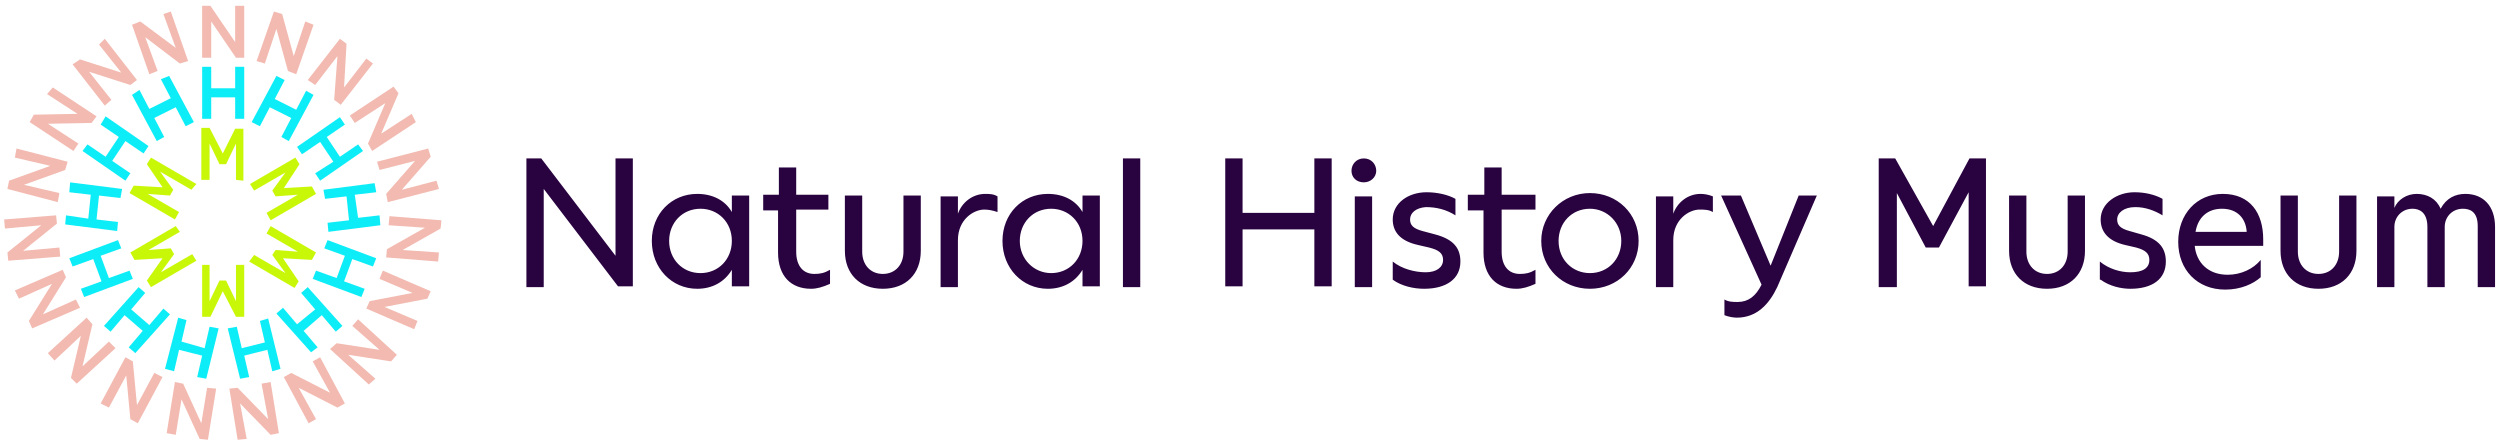
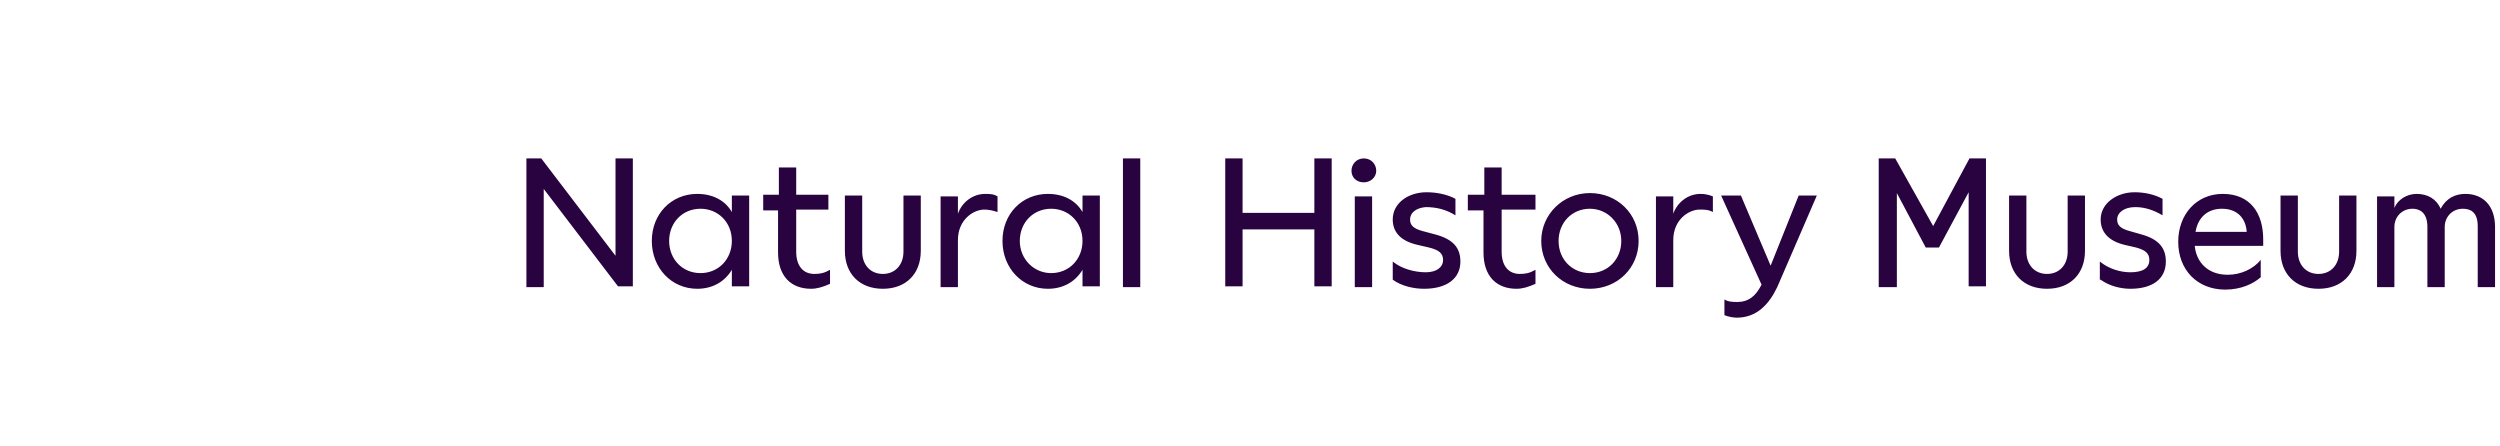
<svg xmlns="http://www.w3.org/2000/svg" version="1.1" id="header-logo" x="0px" y="0px" viewBox="0 0 303 54" style="enable-background:new 0 0 303 54;" xml:space="preserve">
  <style type="text/css"> .st0{fill:#290340;} .st1{fill:#C9F708;} .st2{fill:#0DEDF7;} .st3{fill:#F2BAB0;} </style>
  <g>
    <g>
      <path class="st0" d="M63.8,34.8h2.1V22.9l9,11.8h1.8V19.2h-2.1v11.8l-9-11.8h-1.8V34.8z M79,29.2c0,3.3,2.4,5.8,5.5,5.8 c1.8,0,3.3-0.8,4.2-2.3v2h2.1v-11h-2.1v2c-0.8-1.4-2.3-2.2-4.2-2.2C81.4,23.5,79,25.9,79,29.2z M81.1,29.2c0-2.2,1.6-3.9,3.8-3.9 c2.1,0,3.8,1.6,3.8,3.9c0,2.2-1.6,3.9-3.8,3.9C82.7,33.1,81.1,31.4,81.1,29.2z M92.4,25.5h1.9v5.1c0,2.9,1.6,4.4,4,4.4 c0.7,0,1.4-0.2,2.3-0.6v-1.7c-0.7,0.4-1.2,0.5-1.9,0.5c-1.3,0-2.2-0.9-2.2-2.7v-5.1h3.9v-1.8h-3.9v-3.3h-2.1v3.3h-1.9V25.5z M102.4,30.4c0,2.8,1.8,4.6,4.6,4.6s4.6-1.8,4.6-4.6v-6.7h-2.1v6.8c0,1.6-1,2.7-2.5,2.7c-1.5,0-2.5-1.1-2.5-2.7v-6.8h-2.1V30.4z M121.5,29.2c0,3.3,2.4,5.8,5.5,5.8c1.8,0,3.3-0.8,4.2-2.3v2h2.1v-11h-2.1v2c-0.8-1.4-2.3-2.2-4.2-2.2 C123.9,23.5,121.5,25.9,121.5,29.2z M123.6,29.2c0-2.2,1.6-3.9,3.8-3.9c2.1,0,3.8,1.6,3.8,3.9c0,2.2-1.6,3.9-3.8,3.9 C125.3,33.1,123.6,31.4,123.6,29.2z M136.1,34.8h2.1V19.2h-2.1V34.8z M114,34.8v-11h2.1v2.1c0.5-1.4,1.8-2.4,3.3-2.4 c0.5,0,1,0,1.5,0.3v1.9c-0.6-0.2-1.1-0.3-1.6-0.3c-1.3,0-3.2,1.2-3.2,3.7v5.7H114z M227.8,34.8h2.1V23.4l3.5,6.6h1.6l3.6-6.7v11.4 h2.1V19.2h-2l-4.4,8.2l-4.6-8.2h-2V34.8z M243.5,30.4c0,2.8,1.8,4.6,4.6,4.6c2.8,0,4.6-1.8,4.6-4.6v-6.7h-2.1v6.8 c0,1.6-1,2.7-2.5,2.7c-1.5,0-2.5-1.1-2.5-2.7v-6.8h-2.1V30.4z M254.6,33.9c1.1,0.8,2.5,1.1,3.6,1.1c2.7,0,4.3-1.2,4.3-3.3 c0-1.6-0.8-2.7-3-3.3l-1.4-0.4c-1.1-0.3-1.5-0.7-1.5-1.4c0-0.8,0.8-1.5,2.2-1.5c1.2,0,2.3,0.4,3.3,1v-2c-0.9-0.5-2.1-0.8-3.4-0.8 c-2.1,0-4.1,1.3-4.1,3.3c0,1.4,0.8,2.6,3,3.1l1.3,0.3c1.1,0.3,1.6,0.7,1.6,1.5c0,1-0.8,1.5-2.3,1.5c-1.2,0-2.6-0.4-3.7-1.3V33.9z M288.1,34.8v-11h2.1v1.4c0.4-1,1.5-1.7,2.7-1.7c1.3,0,2.4,0.6,2.9,1.8c0.7-1.3,1.8-1.8,3-1.8c2.2,0,3.6,1.5,3.6,4v7.3h-2.1v-7.4 c0-1.8-1-2.1-1.8-2.1c-1.3,0-2.2,1-2.2,2.2v7.3h-2.1v-7.3c0-1.8-1-2.2-1.8-2.2c-1.3,0-2.2,1-2.2,2.2v7.3H288.1z M276.4,30.4v-6.7 h2.1v6.8c0,1.6,1,2.7,2.5,2.7c1.5,0,2.5-1.1,2.5-2.7v-6.8h2.1v6.7c0,2.8-1.8,4.6-4.6,4.6S276.4,33.2,276.4,30.4z M274.3,29 c0-3.2-1.6-5.5-4.9-5.5c-3.2,0-5.4,2.5-5.4,5.8c0,3.4,2.3,5.8,5.7,5.8c1.9,0,3.4-0.7,4.3-1.5v-2.1c-0.9,1.1-2.4,1.8-4,1.8 c-2.4,0-3.8-1.5-4-3.5h8.3C274.3,29.3,274.3,29.1,274.3,29z M266.1,28.1c0.3-1.8,1.5-2.8,3.2-2.8c1.9,0,2.9,1.2,3,2.8H266.1z M148.5,34.7h2.1v-6.9h8.7v6.9h2.1V19.2h-2.1v6.6h-8.7v-6.6h-2.1V34.7z M163.8,20.7c0,0.8,0.6,1.4,1.5,1.4c0.8,0,1.5-0.6,1.5-1.4 c0-0.8-0.6-1.5-1.5-1.5C164.4,19.2,163.8,19.9,163.8,20.7z M164.2,34.8h2.1v-11h-2.1V34.8z M168.8,33.9c1.1,0.8,2.6,1.1,3.8,1.1 c2.7,0,4.4-1.2,4.4-3.3c0-1.6-0.8-2.7-3.1-3.3l-1.5-0.4c-1.1-0.3-1.5-0.7-1.5-1.4c0-0.8,0.7-1.4,1.9-1.5c1.3,0,2.5,0.3,3.6,1v-2 c-0.9-0.5-2.2-0.8-3.5-0.8c-2.2,0-4.1,1.3-4.1,3.3c0,1.4,0.8,2.6,3.1,3.1l1.3,0.3c1.2,0.3,1.7,0.7,1.7,1.5c0,0.9-0.8,1.5-2.1,1.5 c-1.3,0-2.9-0.4-4-1.3V33.9z M177.8,25.5h2v5.1c0,2.9,1.6,4.4,4,4.4c0.7,0,1.4-0.2,2.3-0.6v-1.7c-0.7,0.4-1.2,0.5-1.9,0.5 c-1.3,0-2.2-0.9-2.2-2.7v-5.1h4.1v-1.8h-4.1v-3.3h-2.1v3.3h-2V25.5z M186.8,29.2c0,3.3,2.6,5.8,5.9,5.8s5.9-2.5,5.9-5.8 c0-3.3-2.6-5.8-5.9-5.8S186.8,26,186.8,29.2z M188.9,29.2c0-2.2,1.6-3.9,3.8-3.9c2.1,0,3.8,1.7,3.8,3.9c0,2.2-1.6,3.9-3.8,3.9 C190.6,33.1,188.9,31.5,188.9,29.2z M200.7,34.8h2.1v-5.7c0-2.5,1.9-3.7,3.2-3.7c0.5,0,1.1,0,1.6,0.3v-1.9c-0.5-0.2-1-0.3-1.5-0.3 c-1.5,0-2.8,1-3.3,2.4v-2.1h-2.1V34.8z M208.6,23.7l4.9,10.8c-0.7,1.4-1.6,2.1-2.9,2.1c-0.5,0-1.1,0-1.6-0.3v1.9 c0.5,0.2,1.1,0.3,1.5,0.3c2.4,0,3.9-1.6,4.9-3.7l4.8-11.1h-2.2l-3.4,8.5l-3.6-8.5H208.6z" />
-       <path class="st1" d="M32.3,25.8l3.8-2.2l-2.7,0.2L33,23.1l1.6-2.2l-3.8,2.2l-0.5-0.8l5.5-3.2l0.5,0.8l-1.9,2.9l3.4-0.2l0.5,0.9 l-5.5,3.2L32.3,25.8z M30.2,31.7l5.5,3.2l0.5-0.8l-1.9-2.8l3.5,0.2l0.5-0.9l-5.5-3.2l-0.5,0.9l3.8,2.2l-2.7-0.2L33,30.9l1.6,2.2 l-3.8-2.2L30.2,31.7z M24.5,32.1v6.3l1,0l1.5-3.1l1.6,3.1l1,0v-6.3l-1,0l0,4.4l-1.2-2.5h-0.8l-1.2,2.5l0-4.4L24.5,32.1z M21.3,27.4l-5.5,3.2l0.5,0.9l3.4-0.2L17.8,34l0.5,0.8l5.5-3.2l-0.5-0.8l-3.8,2.2l1.6-2.2l-0.4-0.7l-2.7,0.2l3.8-2.2L21.3,27.4z M23.8,22.3l-5.5-3.2l-0.5,0.8l1.9,2.8l-3.5-0.2l-0.5,0.9l5.5,3.2l0.5-0.9l-3.8-2.2l2.7,0.2l0.4-0.7l-1.6-2.2l3.8,2.2L23.8,22.3z M29.5,21.9v-6.3l-1,0L27,18.6l-1.6-3.1l-1,0v6.3l1,0l0-4.4l1.2,2.5h0.8l1.2-2.5l0,4.4L29.5,21.9z" />
-       <path class="st2" d="M38,11.5l-3,5.6l-0.9-0.5l1.2-2.3l-2.6-1.3l-1.2,2.3l-1-0.5l3-5.6l1,0.5l-1.2,2.3l2.6,1.3l1.2-2.3L38,11.5z M43.4,17.5l-2.2,1.5l-1.6-2.4l2.2-1.5l-0.6-0.9l-5.2,3.6l0.6,0.9l2.2-1.5l1.6,2.4L38.2,21l0.6,0.9l5.2-3.6L43.4,17.5z M46,26.1 l-2.6,0.3L43,23.6l2.6-0.3l-0.2-1.1L39.2,23l0.2,1.1l2.6-0.3l0.3,2.9l-2.6,0.3l0.1,1.1l6.3-0.8L46,26.1z M44.2,35l-2.5-0.9l1-2.7 l2.5,0.9l0.4-1l-5.9-2.2l-0.4,1l2.5,0.9l-1,2.7l-2.5-0.9l-0.4,1l5.9,2.2L44.2,35z M38.5,42.1l-1.7-2l2.2-1.9l1.7,2l0.8-0.7 l-4.2-4.7l-0.8,0.7l1.7,2L36,39.3l-1.7-2L33.5,38l4.2,4.7L38.5,42.1z M30.2,45.7l-0.6-2.6l2.8-0.7L33,45l1-0.3l-1.5-6.1l-1,0.3 l0.6,2.6l-2.8,0.7l-0.6-2.6l-1.1,0.2l1.5,6.1L30.2,45.7z M21.1,45l0.6-2.6l2.8,0.7l-0.6,2.6l1.1,0.2l1.5-6.1l-1.1-0.2l-0.6,2.6 L22,41.4l0.6-2.6l-1-0.3L20,44.7L21.1,45z M13.4,40.2l1.7-2l2.2,1.9l-1.7,2l0.8,0.7l4.2-4.7l-0.8-0.7l-1.7,2l-2.2-1.9l1.7-2 l-0.8-0.7l-4.2,4.7L13.4,40.2z M8.8,32.3l2.5-0.9l1,2.7L9.8,35l0.4,1l5.9-2.2l-0.4-1l-2.5,0.9l-1-2.7l2.5-0.9l-0.4-1l-5.9,2.2 L8.8,32.3z M8.4,23.3l2.6,0.3l-0.3,2.9L8,26.1l-0.1,1.1l6.3,0.8l0.1-1.1l-2.6-0.3l0.3-2.9l2.6,0.3l0.2-1.1l-6.3-0.8L8.4,23.3z M12.2,15.1l2.2,1.5l-1.6,2.4l-2.2-1.5L10,18.3l5.2,3.6l0.6-0.9l-2.2-1.5l1.6-2.4l2.2,1.5l0.6-0.9l-5.2-3.6L12.2,15.1z M19.5,9.6 l1.2,2.3l-2.6,1.3l-1.2-2.3L16,11.5l3,5.6l0.9-0.5l-1.2-2.3l2.6-1.3l1.2,2.3l1-0.5l-3-5.6L19.5,9.6z M28.5,8.1v2.6h-2.9V8.1 l-1.1,0v6.3l1.1,0v-2.6h2.9v2.6l1.1,0V8.1L28.5,8.1z" />
-       <path class="st3" d="M38,3l-2.1,6l-1-0.4l-1.4-5.1l-1.4,4.2l-1-0.3l2.1-6l1,0.3l1.4,5.1L37,2.6L38,3z M44.4,7.1l-2.7,3.5L42,5.3 l-0.8-0.6l-3.9,5l0.9,0.6l2.7-3.5l-0.4,5.3l0.8,0.6l3.9-5L44.4,7.1z M49.9,13.8l-3.7,2.4l2.1-4.9l-0.6-0.8L42.4,14l0.6,0.9 l3.7-2.4l-2.1,4.9l0.5,0.9l5.3-3.5L49.9,13.8z M52.9,21.9L48.7,23l3.5-4l-0.3-1l-6.2,1.6l0.3,1l4.3-1.1l-3.5,4l0.2,1l6.2-1.6 L52.9,21.9z M53.2,30.6l-4.4-0.3l4.6-2.6l0.1-1l-6.3-0.5l-0.1,1.1l4.4,0.3l-4.6,2.6l-0.1,1l6.3,0.5L53.2,30.6z M50.6,38.9l-4-1.7 l5.2-1l0.4-0.9l-5.8-2.5l-0.4,1l4,1.7l-5.2,1l-0.4,0.9l5.8,2.5L50.6,38.9z M45.5,45.9l-3.3-2.9l5.2,0.8l0.7-0.8l-4.7-4.3l-0.7,0.8 l3.3,2.9l-5.2-0.8L40,42.3l4.7,4.3L45.5,45.9z M38.3,50.8L36.2,47l4.7,2.4l0.9-0.5l-3-5.6l-0.9,0.5l2.1,3.8l-4.7-2.4l-0.9,0.5 l3,5.6L38.3,50.8z M29.9,53.2l-0.8-4.3l3.7,3.8l1-0.2l-1-6.2l-1.1,0.2l0.8,4.3l-3.7-3.8l-1,0.1l1,6.2L29.9,53.2z M21.3,52.7 l0.7-4.3l2.2,4.8l1,0.1l1-6.2l-1.1-0.1l-0.7,4.3l-2.2-4.8l-1-0.2l-1,6.2L21.3,52.7z M13.2,49.4l2.1-3.9l0.5,5.3l0.9,0.5l3-5.6 l-1-0.5l-2.1,3.9l-0.5-5.3l-0.9-0.5l-3,5.6L13.2,49.4z M6.6,43.7l3.2-3l-1.2,5.1l0.7,0.7l4.7-4.3l-0.8-0.8l-3.2,3l1.2-5.1 l-0.7-0.8l-4.7,4.3L6.6,43.7z M2.3,36.2l4-1.8l-2.8,4.5l0.4,0.9l5.8-2.5l-0.5-1l-4,1.8l2.8-4.5l-0.4-0.9l-5.8,2.5L2.3,36.2z M0.6,27.7L5,27.3l-4.1,3.3l0.1,1l6.3-0.5l-0.1-1.1l-4.4,0.4l4.1-3.3l-0.1-1l-6.3,0.5L0.6,27.7z M1.8,19.1l4.3,1l-5,1.8l-0.2,1 L7,24.5l0.2-1.1l-4.3-1l5-1.8l0.3-1l-6.2-1.6L1.8,19.1z M5.7,11.4l3.7,2.4l-5.3,0.1l-0.5,0.9l5.3,3.5l0.6-0.9l-3.7-2.4l5.3-0.1 l0.6-0.8l-5.3-3.5L5.7,11.4z M12,5.4l2.7,3.4l-5-1.6L8.8,7.8l3.9,5l0.8-0.7l-2.7-3.4l5,1.6l0.8-0.6l-3.9-5L12,5.4z M19.8,1.7 l1.5,4.1L17,2.6l-1,0.4l2.1,6l1-0.4l-1.5-4.1l4.2,3.2l1-0.3l-2.1-6L19.8,1.7z M28.5,0.7l0,4.4l-3-4.4l-1,0v6.3l1.1,0l0-4.4l3,4.4 l1,0V0.7L28.5,0.7z" />
    </g>
  </g>
</svg>